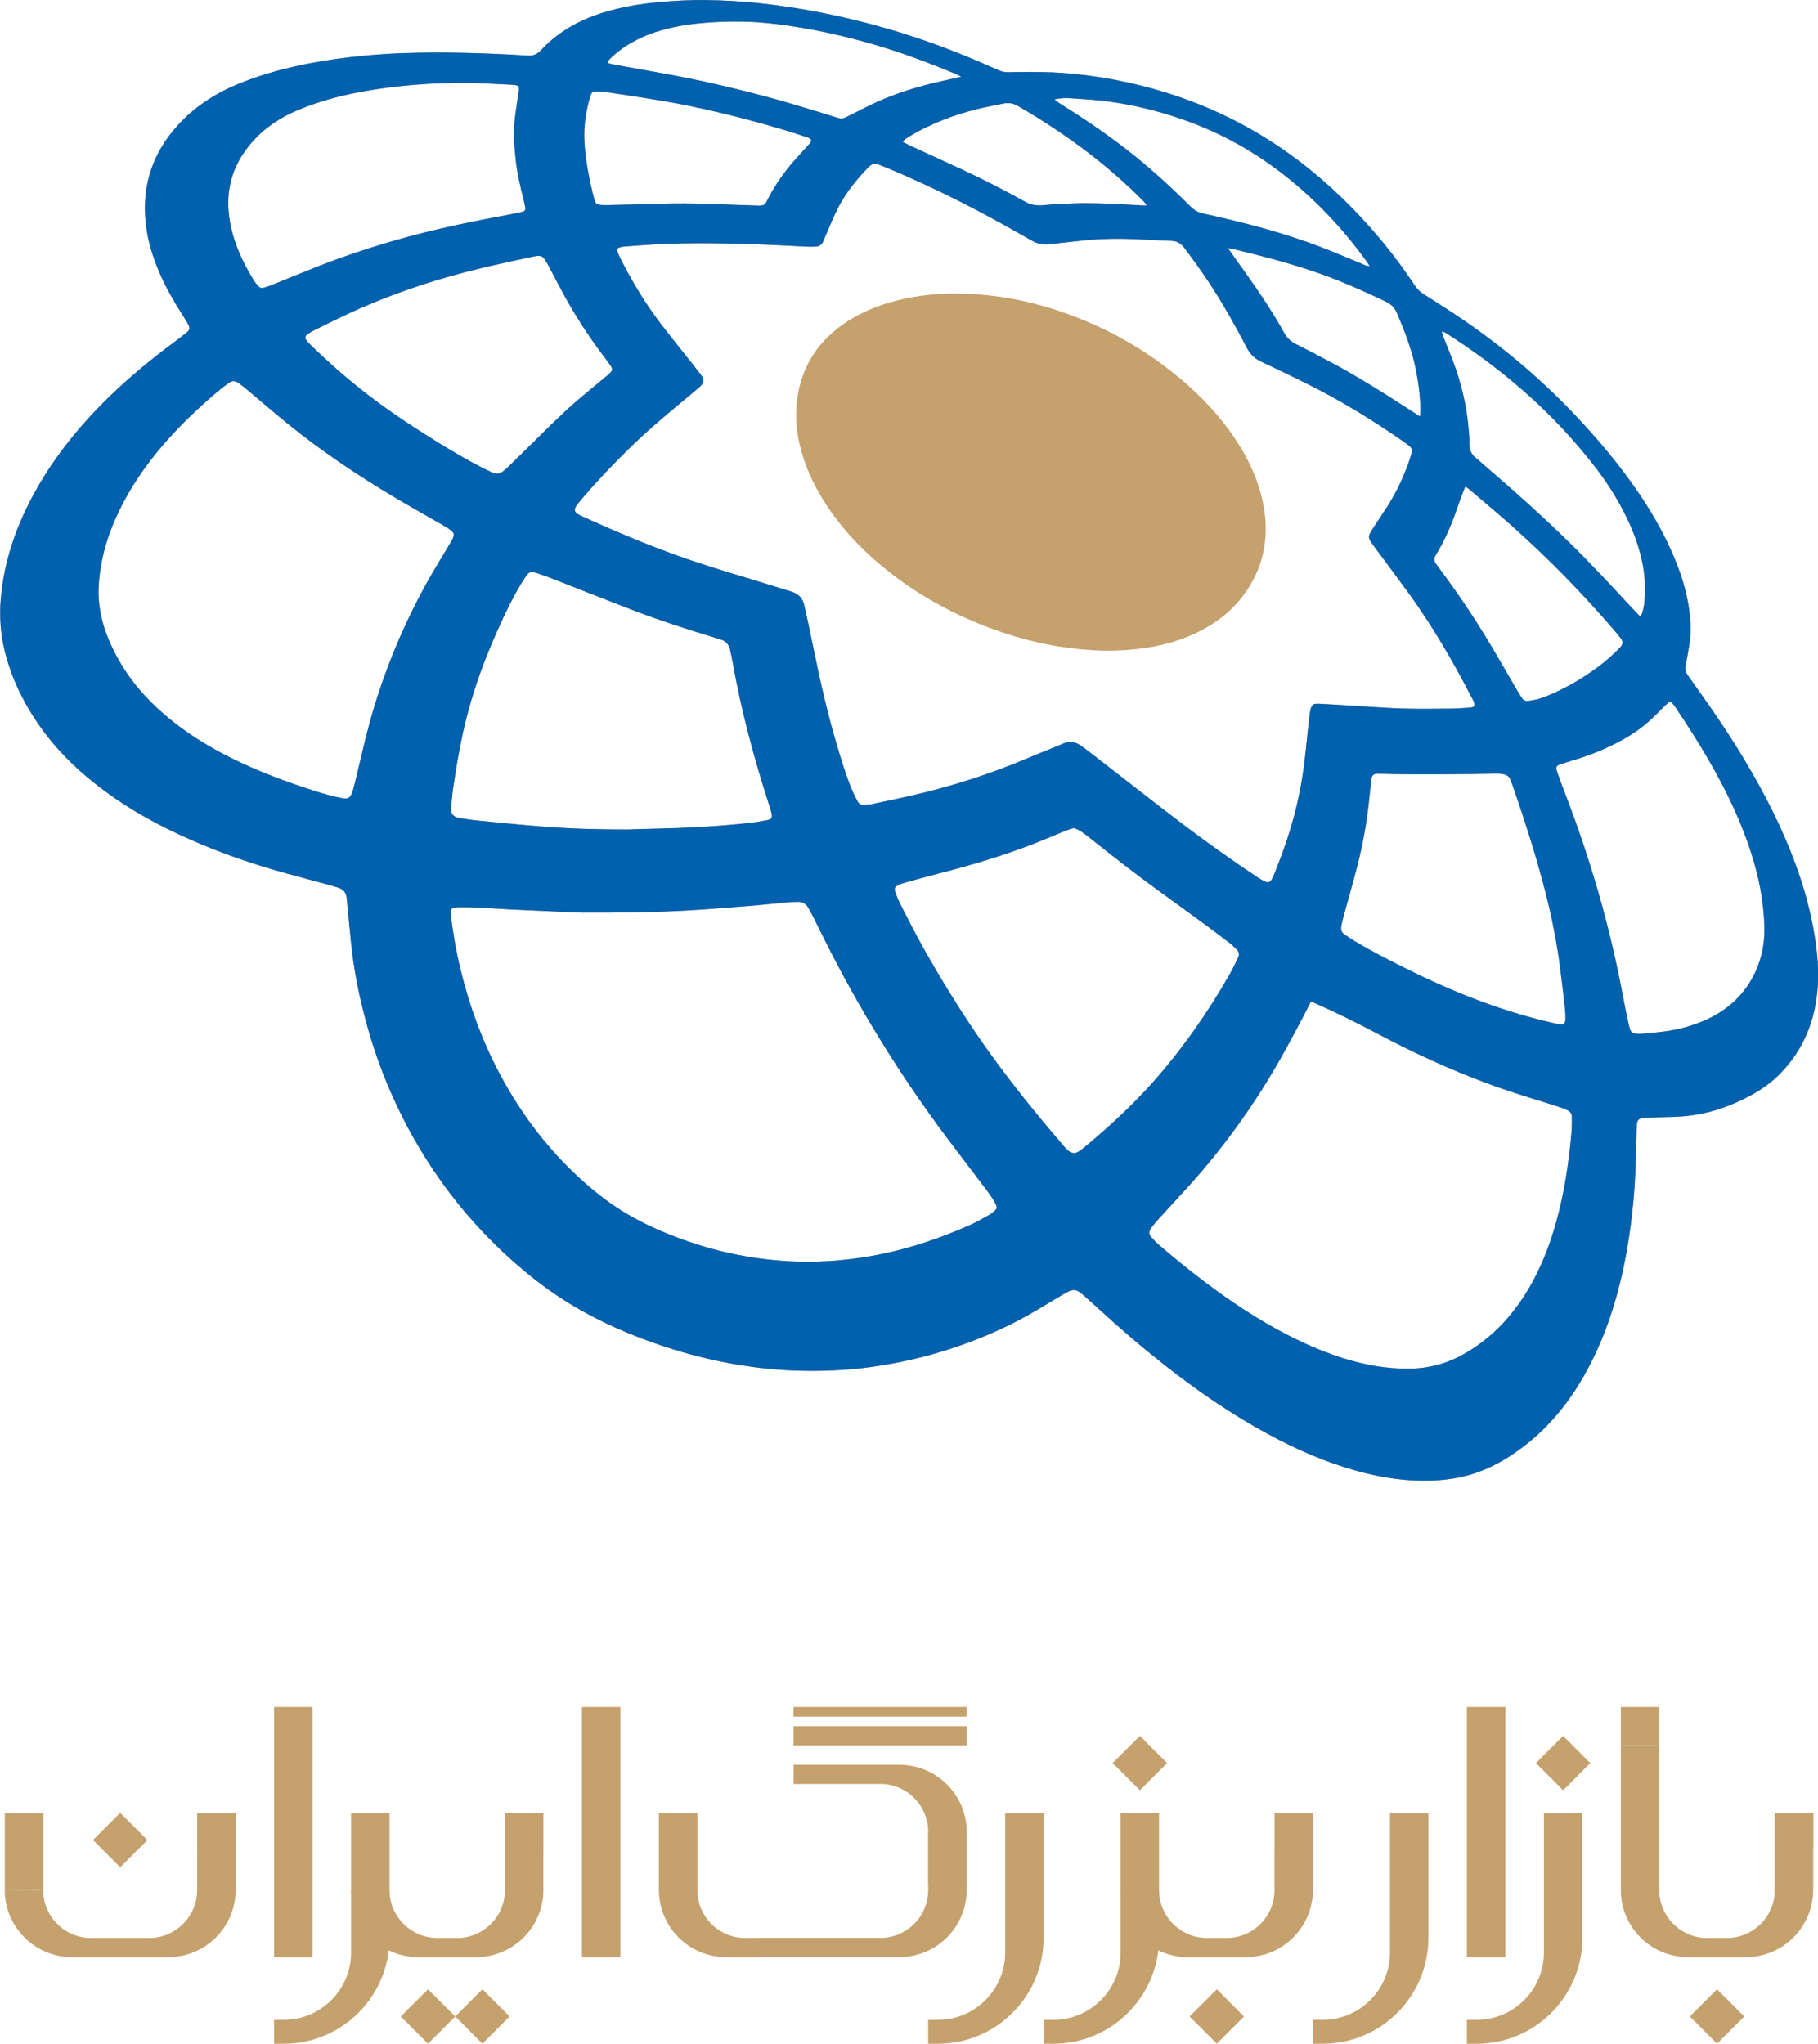
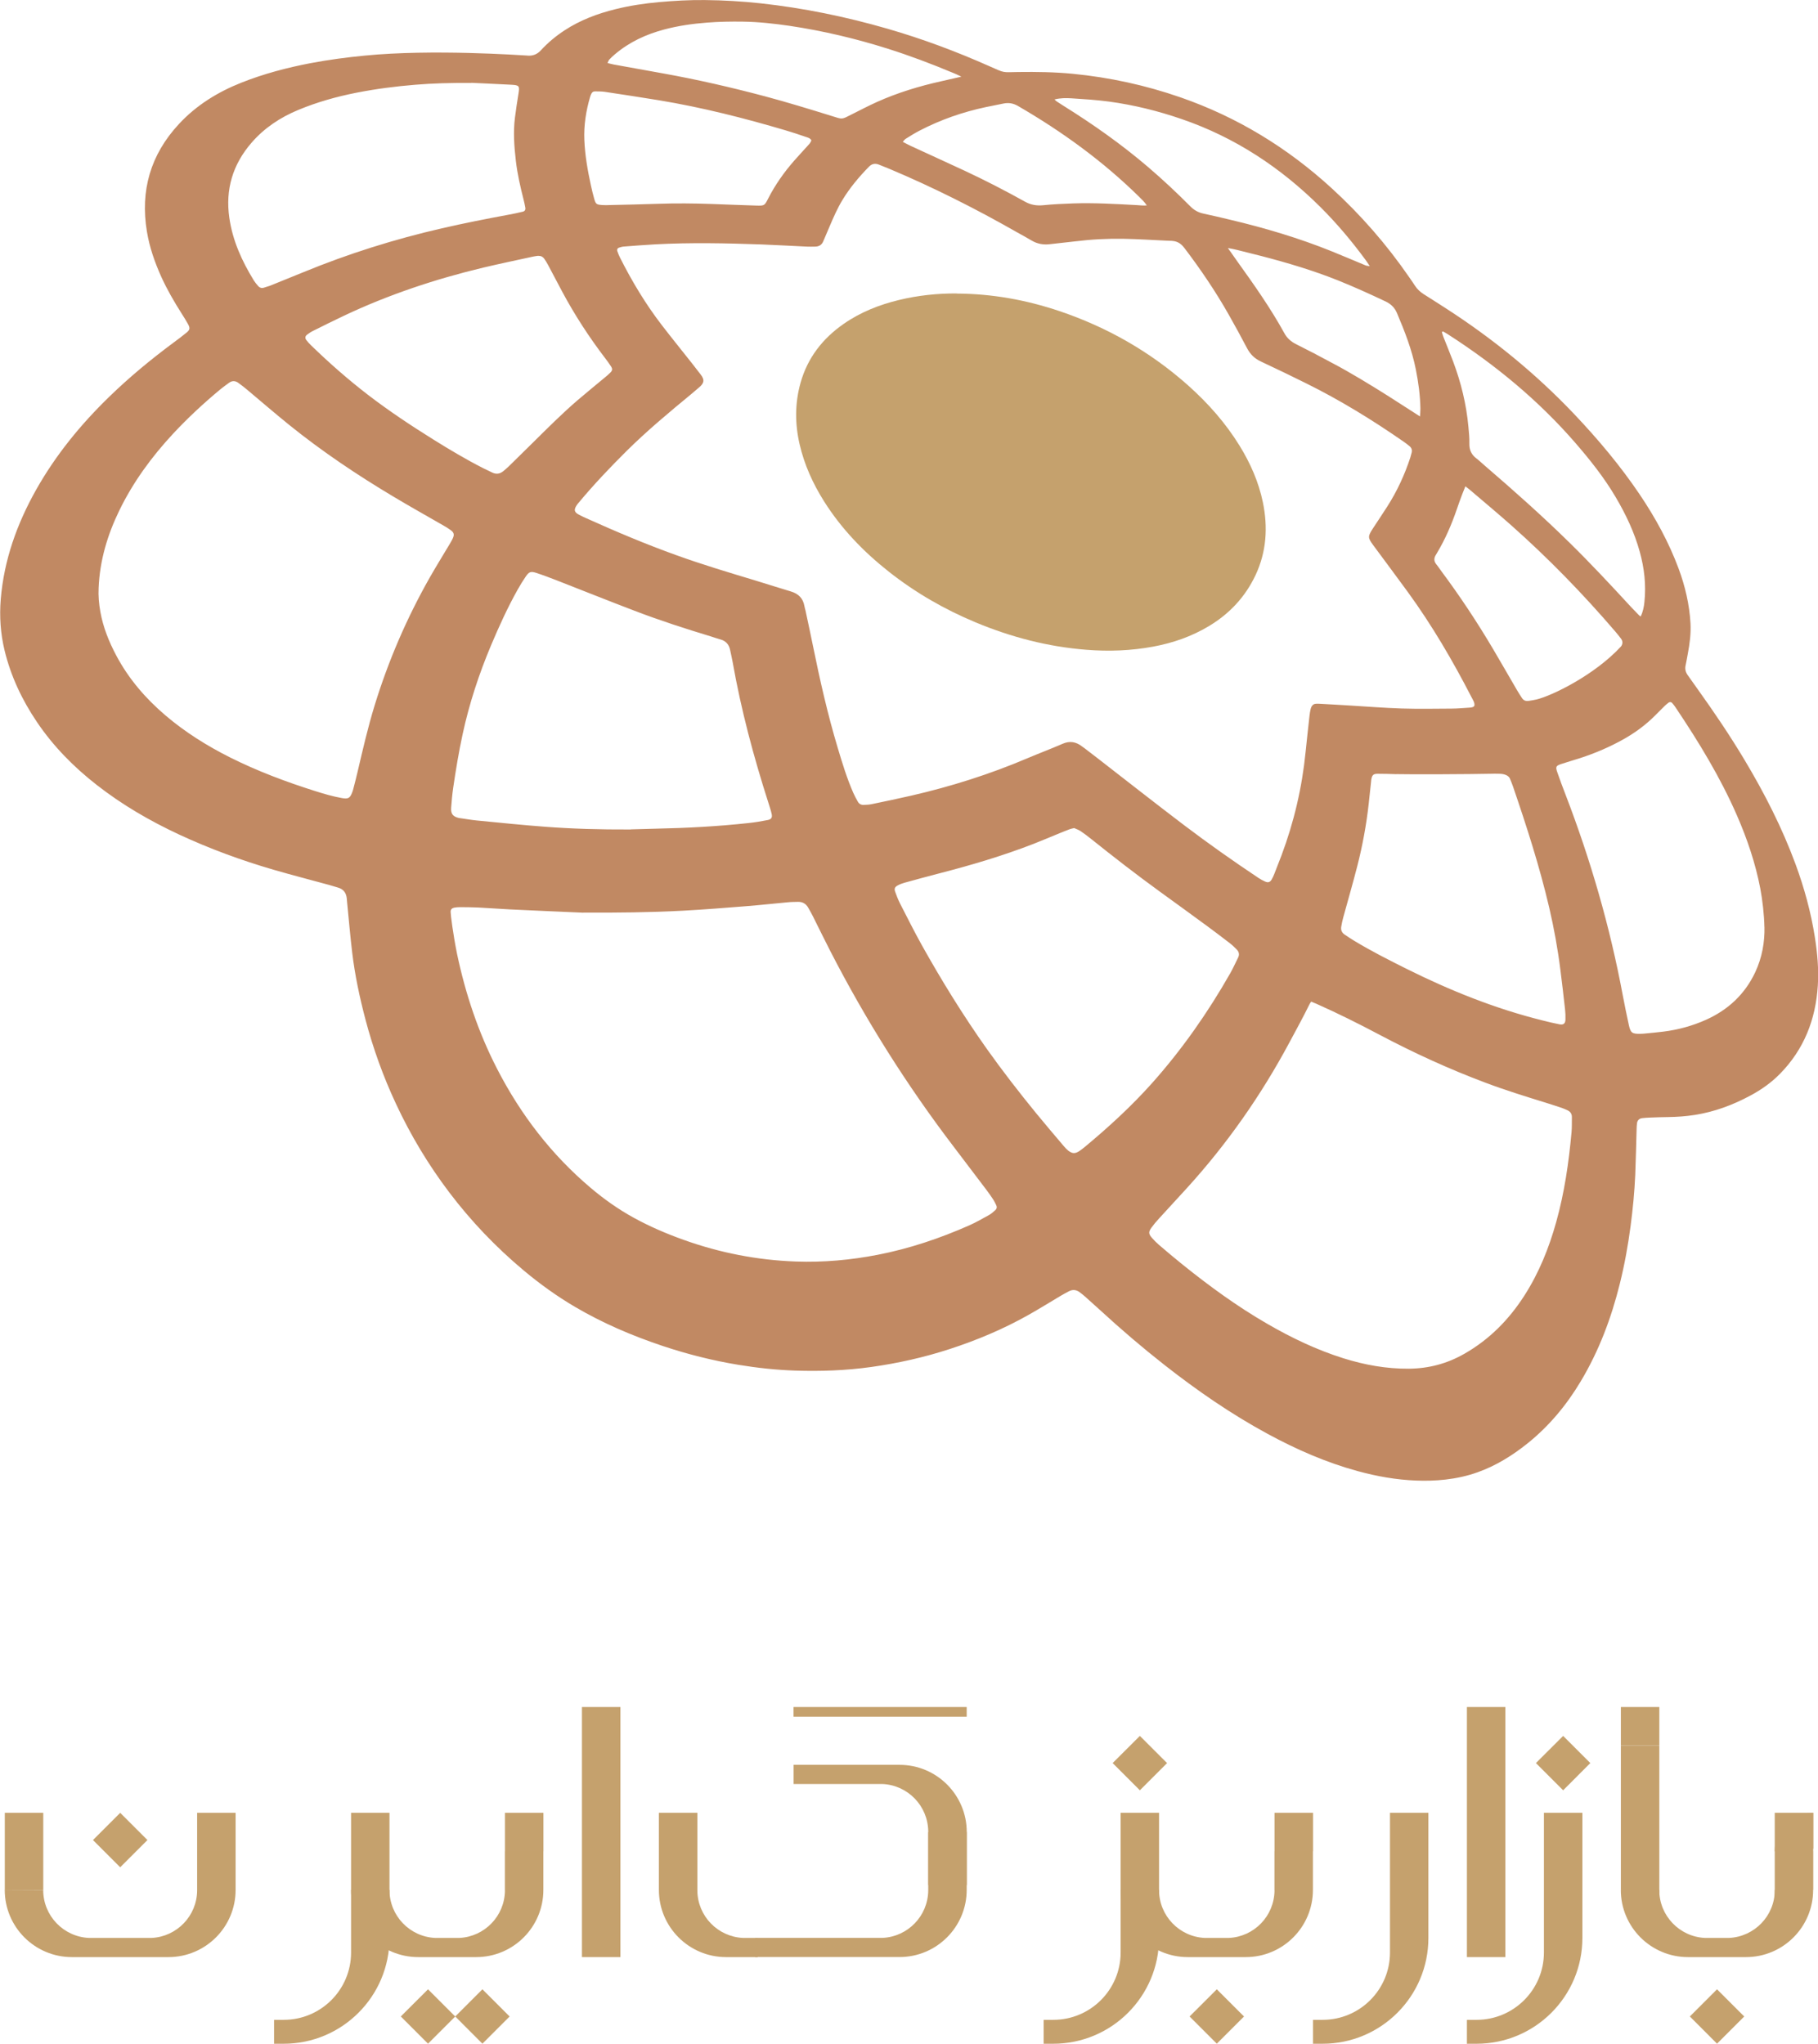
<svg xmlns="http://www.w3.org/2000/svg" id="Layer_2" data-name="Layer 2" viewBox="0 0 318.52 358.09">
  <defs>
    <style>
      .cls-1 {
        fill: #0061af;
      }

      .cls-2 {
        fill: #c5a16d;
      }

      .cls-3 {
        fill: #c18963;
      }
    </style>
  </defs>
  <g id="Layer_1-2" data-name="Layer 1">
    <g>
      <g>
        <path class="cls-3" d="M92.45,9.75c.94,.05,1.66-.23,2.31-.93,1.23-1.34,2.62-2.5,4.15-3.5,2.75-1.8,5.78-2.94,8.96-3.72,2.5-.62,5.04-1,7.6-1.23,2.68-.24,5.35-.39,8.04-.36,3.25,.03,6.49,.22,9.73,.57,7.53,.82,14.92,2.34,22.2,4.44,6.11,1.76,12.05,3.98,17.86,6.56,2.87,1.27,2.19,1.08,5.13,1.04,3.18-.04,6.35,0,9.52,.31,6.46,.63,12.75,2,18.88,4.13,9.93,3.45,18.7,8.81,26.44,15.88,5.13,4.69,9.67,9.89,13.61,15.61,.34,.5,.7,.99,1.02,1.5,.4,.61,.91,1.1,1.53,1.49,1.25,.78,2.49,1.59,3.73,2.38,8.27,5.32,15.85,11.48,22.63,18.62,4.19,4.42,8.11,9.08,11.52,14.14,2.73,4.06,5.07,8.33,6.78,12.92,1.15,3.1,1.9,6.29,2.09,9.6,.1,1.83-.14,3.62-.48,5.41-.12,.67-.24,1.34-.38,2-.14,.64,.02,1.2,.39,1.71,.55,.77,1.09,1.55,1.64,2.31,2.93,4.09,5.75,8.25,8.33,12.57,3.48,5.82,6.55,11.83,8.9,18.2,1.53,4.16,2.7,8.42,3.39,12.8,.44,2.81,.7,5.63,.52,8.47-.37,5.95-2.41,11.19-6.64,15.49-1.52,1.55-3.28,2.79-5.19,3.81-3.05,1.64-6.26,2.84-9.69,3.38-1.57,.25-3.15,.36-4.74,.38-1.06,.01-2.12,.05-3.17,.09-.45,.02-.91,.04-1.36,.1-.51,.07-.82,.38-.89,.89-.05,.34-.06,.68-.07,1.02-.08,2.68-.13,5.37-.24,8.05-.13,2.98-.42,5.95-.81,8.92-.45,3.41-1.06,6.79-1.89,10.13-1.49,6.01-3.65,11.76-6.84,17.09-2.48,4.16-5.54,7.84-9.32,10.88-2.67,2.14-5.55,3.93-8.79,5.08-1.82,.65-3.7,1.05-5.62,1.27-1.7,.19-3.39,.24-5.1,.17-3.49-.13-6.91-.74-10.27-1.66-5.53-1.51-10.75-3.8-15.78-6.53-6.4-3.47-12.36-7.59-18.08-12.08-3.87-3.04-7.6-6.23-11.22-9.56-.84-.77-1.68-1.52-2.53-2.28-.37-.33-.74-.64-1.14-.93-.57-.4-1.19-.46-1.82-.13-.5,.26-1,.53-1.49,.82-1.85,1.1-3.68,2.24-5.56,3.3-4.39,2.48-9.01,4.43-13.8,5.99-4.5,1.47-9.1,2.5-13.79,3.16-4.43,.62-8.89,.78-13.35,.63-3.33-.11-6.63-.47-9.92-1.01-4.52-.74-8.95-1.86-13.29-3.31-5.35-1.79-10.52-4-15.39-6.87-3.16-1.86-6.14-4.01-8.96-6.37-4.86-4.07-9.21-8.62-13.04-13.68-3.66-4.84-6.77-10.02-9.33-15.52-2.23-4.77-4.01-9.71-5.35-14.8-1.01-3.84-1.84-7.72-2.31-11.67-.35-2.89-.59-5.79-.88-8.68-.03-.26-.05-.53-.07-.79-.09-1.02-.6-1.68-1.6-1.95-.51-.14-1.01-.31-1.52-.45-3.24-.89-6.5-1.72-9.72-2.66-5.67-1.65-11.19-3.68-16.55-6.17-5.12-2.39-9.98-5.21-14.44-8.7-4.02-3.14-7.57-6.74-10.43-10.97-2.63-3.88-4.61-8.07-5.71-12.64-.7-2.92-.9-5.89-.66-8.89,.57-6.91,2.85-13.26,6.23-19.26,3.43-6.07,7.8-11.41,12.79-16.25,3.53-3.43,7.32-6.56,11.27-9.49,.76-.56,1.52-1.13,2.25-1.73,.6-.49,.66-.78,.29-1.47-.34-.63-.73-1.24-1.11-1.84-1.34-2.11-2.59-4.26-3.62-6.54-1.13-2.53-2.04-5.13-2.49-7.87-1.19-7.18,.63-13.47,5.6-18.83,3.07-3.31,6.8-5.61,10.96-7.26,3.91-1.55,7.96-2.62,12.09-3.41,3.16-.6,6.34-1.02,9.54-1.33,11.77-1.16,27.2-.07,28.55,0Zm165.86,113.91c.12-.47-.24-1.01-.48-1.47-3.29-6.39-6.91-12.59-11.14-18.41-2.02-2.78-4.09-5.53-6.13-8.3-.92-1.26-.92-1.5-.06-2.83,.84-1.3,1.72-2.58,2.55-3.89,1.72-2.69,3.05-5.56,4.04-8.59,.09-.29,.17-.58,.24-.87,.11-.45-.02-.83-.37-1.12-.32-.27-.65-.52-.99-.76-5.5-3.82-11.19-7.32-17.2-10.29-2.61-1.29-5.22-2.56-7.86-3.79-1.08-.5-1.85-1.25-2.4-2.29-1.06-2.01-2.14-4-3.26-5.97-2.28-4.02-4.86-7.83-7.65-11.51-.58-.77-1.15-1.29-2.29-1.37-.3,0-.57-.02-.87-.03-2.53-.12-5.06-.28-7.59-.33-2.84-.05-5.67,.1-8.48,.45-1.46,.18-2.93,.31-4.39,.49-1.17,.15-2.24-.04-3.26-.65-.84-.51-1.71-.96-2.57-1.45-7.22-4.12-14.64-7.86-22.31-11.09-.63-.26-1.26-.52-1.89-.76-.67-.25-1.23-.12-1.74,.41-1.72,1.77-3.3,3.64-4.58,5.75-.91,1.49-1.6,3.08-2.28,4.68-.37,.87-.75,1.73-1.11,2.6-.26,.64-.74,.93-1.41,.94-.49,0-.98,.03-1.47,0-2.64-.12-5.28-.28-7.93-.38-6.2-.22-12.39-.35-18.59-.02-1.85,.1-3.69,.25-5.54,.39-.3,.02-.59,.11-.87,.2-.24,.08-.36,.31-.29,.55,.13,.39,.28,.78,.47,1.15,2.11,4.2,4.52,8.21,7.39,11.93,1.71,2.22,3.47,4.39,5.2,6.58,.52,.65,1.01,1.32,1.53,1.97,.86,1.07,.52,1.65-.27,2.32-.43,.37-.86,.74-1.29,1.1-3.94,3.25-7.86,6.51-11.48,10.11-2.84,2.83-5.6,5.73-8.17,8.81-.17,.2-.35,.4-.49,.62-.52,.8-.42,1.2,.4,1.64,.43,.23,.88,.44,1.33,.64,5.17,2.33,10.38,4.53,15.72,6.45,4.62,1.67,9.32,3.07,14.02,4.49,2.02,.61,4.03,1.27,6.06,1.87,1.32,.39,2.15,1.2,2.38,2.58,.04,.26,.13,.51,.19,.77,.44,2.07,.89,4.14,1.31,6.21,1.22,6,2.57,11.97,4.33,17.83,.8,2.68,1.61,5.35,2.74,7.92,.23,.52,.5,1.02,.78,1.51,.22,.4,.57,.6,1.03,.58,.45-.02,.91-.03,1.35-.12,2.33-.48,4.66-.97,6.98-1.5,6.97-1.6,13.77-3.75,20.35-6.55,2.05-.87,4.14-1.65,6.18-2.54,1.26-.55,2.35-.34,3.39,.46,.18,.14,.37,.27,.55,.4,.75,.57,1.5,1.15,2.25,1.73,5.02,3.89,10.01,7.82,15.07,11.66,4.25,3.22,8.6,6.29,13.04,9.25,.37,.25,.78,.47,1.19,.65,.51,.23,.86,.11,1.14-.38,.19-.33,.34-.67,.48-1.03,.42-1.05,.83-2.11,1.23-3.17,2.2-5.87,3.61-11.92,4.23-18.16,.21-2.11,.45-4.21,.68-6.31,.05-.41,.11-.83,.21-1.23,.1-.39,.36-.8,.78-.86,.37-.06,.73-.01,1.1,0,1.62,.08,3.24,.19,4.87,.28,3.06,.18,6.11,.43,9.17,.53,2.91,.09,5.82,.04,8.73,.02,1.06,0,2.11-.11,3.17-.17,.35-.02,.77-.07,.9-.41Zm-156.1,36.26c-4.3-.19-8.61-.37-12.91-.58-1.85-.09-3.7-.24-5.55-.33-1.06-.05-2.12-.05-3.17-.06-.34,0-.68,.03-1.01,.09-.37,.07-.62,.31-.62,.7,0,.56,.43,3.93,1.12,7.37,1.48,7.02,3.73,13.77,7.02,20.16,4.13,8.03,9.52,15.05,16.43,20.89,2.34,1.98,4.84,3.74,7.53,5.22,2.79,1.53,5.7,2.78,8.69,3.85,6.38,2.29,12.95,3.57,19.72,3.81,4.81,.17,9.59-.26,14.32-1.18,5.55-1.08,10.87-2.87,16.03-5.15,1.2-.53,2.35-1.2,3.51-1.84,.39-.22,.73-.54,1.07-.84,.25-.22,.31-.52,.17-.83-.18-.37-.36-.75-.59-1.09-.37-.57-.77-1.12-1.18-1.67-1.87-2.47-3.74-4.94-5.62-7.41-8.25-10.81-15.47-22.27-21.69-34.37-1.04-2.02-2.03-4.06-3.04-6.08-.25-.51-.54-1-.81-1.49-.4-.73-1.01-1.1-1.85-1.07-.57,.02-1.14,.01-1.7,.07-2.45,.22-4.89,.5-7.33,.69-3.69,.29-7.38,.59-11.08,.79-5.81,.31-11.63,.36-17.46,.34Zm127.52,15.57c-.14,.21-.25,.36-.33,.53-1.1,2.24-2.3,4.42-3.48,6.62-4.97,9.28-10.95,17.83-18.04,25.61-1.6,1.76-3.23,3.51-4.83,5.27-.46,.5-.9,1.02-1.3,1.57-.55,.76-.53,1.12,.08,1.81,.37,.42,.77,.83,1.2,1.2,1.38,1.18,2.76,2.35,4.18,3.49,4.69,3.77,9.54,7.31,14.76,10.33,4.26,2.47,8.68,4.59,13.39,6.07,3.74,1.17,7.54,1.86,11.48,1.83,3.48-.03,6.71-.89,9.73-2.62,4.36-2.49,7.78-5.95,10.48-10.15,2.58-4.01,4.34-8.38,5.61-12.95,1.44-5.15,2.2-10.42,2.68-15.73,.08-.86,.04-1.74,.06-2.61,.01-.6-.27-1-.81-1.24-.31-.14-.62-.28-.94-.39-.93-.31-1.86-.62-2.8-.91-3.57-1.1-7.14-2.21-10.64-3.53-6.34-2.38-12.49-5.2-18.47-8.36-3.64-1.93-7.32-3.77-11.08-5.44-.3-.13-.61-.25-.94-.39ZM17.28,103.01c-.07,1.4,.05,2.79,.3,4.17,.48,2.71,1.49,5.22,2.77,7.64,2.17,4.1,5.14,7.55,8.65,10.54,3.44,2.93,7.25,5.31,11.28,7.34,4.81,2.41,9.82,4.29,14.94,5.91,1.55,.49,3.11,.95,4.71,1.23,1.1,.19,1.4,0,1.79-1.04,.08-.21,.15-.43,.2-.65,.23-.91,.48-1.83,.69-2.75,.93-3.97,1.84-7.95,3.04-11.85,2.4-7.79,5.61-15.24,9.63-22.33,1.1-1.94,2.28-3.83,3.42-5.75,.23-.39,.47-.78,.65-1.19,.27-.61,.18-.97-.37-1.38-.42-.31-.88-.59-1.34-.85-2.88-1.66-5.78-3.28-8.64-4.99-6.37-3.8-12.52-7.92-18.3-12.58-2.53-2.04-4.98-4.17-7.48-6.26-.46-.39-.95-.75-1.43-1.11-.55-.41-1.11-.45-1.67-.03-.52,.38-1.05,.75-1.54,1.16-2.91,2.42-5.68,4.99-8.26,7.76-3.75,4.04-6.98,8.44-9.4,13.41-2.09,4.29-3.44,8.79-3.64,13.59Zm170.94,42.08c-.3,.07-.53,.11-.74,.18-.57,.21-1.13,.44-1.68,.66-1.57,.64-3.13,1.31-4.72,1.93-5.43,2.11-11,3.75-16.63,5.2-2.01,.52-4.01,1.07-6.01,1.62-.4,.11-.79,.26-1.15,.46-.52,.27-.65,.58-.45,1.12,.24,.67,.5,1.35,.82,1.99,1.26,2.45,2.49,4.92,3.83,7.33,3.5,6.27,7.28,12.38,11.43,18.24,2.74,3.85,5.63,7.58,8.62,11.24,1.6,1.96,3.25,3.88,4.89,5.82,.22,.26,.45,.51,.72,.72,.71,.56,1.2,.58,1.95,.09,.35-.23,.67-.49,.99-.75,4.16-3.46,8.14-7.11,11.75-11.15,5.27-5.92,9.79-12.38,13.71-19.27,.5-.88,.91-1.82,1.37-2.73,.28-.55,.15-1.03-.26-1.44-.37-.37-.75-.75-1.17-1.07-1.29-.99-2.58-1.98-3.89-2.94-2.8-2.06-5.62-4.1-8.43-6.14-4.1-2.97-8.1-6.08-12.05-9.24-.59-.47-1.19-.93-1.82-1.35-.34-.22-.74-.35-1.06-.5Zm-77.72,.23c.9-.03,2.64-.08,4.38-.12,5.44-.11,10.88-.4,16.29-.99,1.12-.12,2.25-.31,3.36-.53,.63-.13,.81-.46,.66-1.09-.14-.62-.35-1.24-.54-1.85-2.6-8.1-4.8-16.31-6.28-24.69-.12-.71-.3-1.4-.44-2.11-.19-.98-.72-1.63-1.71-1.9-.55-.15-1.08-.34-1.62-.51-4.52-1.37-9.01-2.82-13.42-4.51-4.52-1.72-9-3.52-13.51-5.28-1.23-.48-2.47-.95-3.72-1.36-.96-.31-1.27-.19-1.83,.63-.51,.75-.99,1.52-1.43,2.31-1.76,3.14-3.24,6.4-4.64,9.71-2.13,5.06-3.84,10.26-5,15.63-.67,3.1-1.19,6.23-1.65,9.38-.17,1.16-.27,2.33-.36,3.5-.07,1.06,.31,1.53,1.33,1.78,.11,.03,.22,.03,.34,.05,.94,.13,1.87,.3,2.81,.39,4.02,.39,8.05,.81,12.08,1.11,4.68,.35,9.36,.49,14.89,.47Zm198.63,17.1c-.04-2.14-.35-4.79-.72-6.73-.85-4.44-2.29-8.68-4.09-12.81-2.91-6.68-6.69-12.86-10.73-18.89-.19-.28-.39-.56-.62-.81-.17-.18-.41-.22-.62-.07-.24,.18-.47,.37-.69,.58-.59,.58-1.17,1.18-1.76,1.76-1.59,1.58-3.38,2.9-5.33,4.01-2.47,1.4-5.07,2.51-7.77,3.39-1.08,.35-2.17,.65-3.24,1.01-.97,.32-1.06,.5-.7,1.5,.46,1.32,.94,2.63,1.45,3.93,4.37,11.38,7.75,23.04,9.99,35.03,.33,1.78,.71,3.56,1.09,5.33,.29,1.32,.58,1.52,1.96,1.49,.26,0,.53-.01,.79-.04,1.09-.11,2.18-.2,3.27-.34,2.6-.32,5.11-1.01,7.5-2.08,3.86-1.74,6.79-4.46,8.61-8.32,1.21-2.58,1.68-5.31,1.62-7.95ZM82.59,14.53c-3.8-.02-6.82,.07-9.84,.32-3.47,.28-6.91,.73-10.32,1.4-3.49,.69-6.9,1.65-10.19,3.02-3.15,1.31-5.93,3.15-8.18,5.75-3.29,3.8-4.6,8.19-3.88,13.15,.57,3.99,2.21,7.59,4.31,11,.2,.32,.45,.61,.69,.89,.29,.35,.65,.5,1.11,.33,.39-.14,.8-.23,1.18-.39,1.89-.76,3.78-1.52,5.67-2.3,7.87-3.24,15.96-5.78,24.26-7.69,3.9-.9,7.83-1.67,11.76-2.4,.82-.15,1.63-.32,2.44-.52,.35-.08,.5-.34,.44-.69-.08-.48-.19-.96-.31-1.44-.57-2.23-1.08-4.48-1.35-6.77-.29-2.52-.48-5.04-.16-7.57,.18-1.39,.38-2.77,.61-4.15,.23-1.41,.16-1.54-1.21-1.62-2.6-.14-5.21-.25-7.04-.34Zm162.08,121.12c-1.1-.03-2.19-.08-3.29-.07-.77,0-.99,.23-1.12,.99-.03,.15-.03,.3-.05,.45-.14,1.28-.27,2.55-.41,3.83-.41,3.68-1.08,7.32-2,10.91-.77,3-1.63,5.97-2.45,8.96-.15,.55-.27,1.1-.36,1.66-.1,.57,.1,1.04,.59,1.37,.57,.38,1.13,.76,1.71,1.11,2.98,1.8,6.08,3.37,9.19,4.92,7.63,3.8,15.5,6.96,23.78,9.02,.99,.25,1.98,.49,2.98,.68,.69,.13,1.01-.14,1.03-.83,.02-.6,0-1.21-.07-1.81-.25-2.29-.52-4.58-.81-6.87-.46-3.68-1.12-7.32-1.96-10.93-1.69-7.22-3.96-14.26-6.36-21.27-.16-.46-.35-.92-.54-1.37-.32-.72-1.43-.81-1.73-.82-.6-.02-1.21-.02-1.81,0-2.95,.07-13.83,.13-16.32,.06ZM94.29,44.82c-.3,.05-.6,.07-.89,.14-2.91,.64-5.83,1.24-8.73,1.93-8.39,2.01-16.55,4.72-24.36,8.41-1.84,.87-3.67,1.78-5.49,2.69-.37,.18-.72,.42-1.04,.67-.32,.25-.36,.58-.13,.9,.25,.33,.53,.64,.83,.93,3.17,3.08,6.49,6,10,8.7,3.66,2.81,7.5,5.36,11.41,7.8,2.85,1.78,5.74,3.5,8.74,5.03,.5,.26,1.03,.48,1.53,.74,.77,.4,1.45,.29,2.09-.26,.28-.25,.58-.49,.85-.75,1.43-1.4,2.86-2.81,4.28-4.21,2.55-2.52,5.09-5.07,7.81-7.41,1.55-1.33,3.13-2.61,4.7-3.92,.35-.29,.7-.57,1.02-.9,.4-.4,.43-.65,.14-1.11-.3-.48-.64-.93-.98-1.38-2.85-3.73-5.4-7.65-7.61-11.79-.82-1.53-1.62-3.07-2.44-4.61-.2-.37-.41-.72-.65-1.06-.25-.37-.61-.55-1.07-.53Zm162.45,40.39c-.18,.43-.46,1.15-.57,1.43-.32,.85-.63,1.7-.92,2.56-.92,2.68-2.03,5.28-3.5,7.72-.06,.1-.11,.2-.17,.29-.37,.57-.38,1.12,.07,1.67,.34,.41,.62,.86,.94,1.28,3.25,4.37,6.25,8.9,9.02,13.59,1.4,2.37,2.77,4.77,4.16,7.15,.27,.46,.55,.9,.84,1.34,.29,.46,.62,.65,1.25,.56,.66-.11,.9-.13,1.34-.24,2.69-.64,10.2-4.27,14.83-9.32,.32-.47,.29-.93-.04-1.36-.32-.42-.65-.83-.99-1.23-5.64-6.58-11.67-12.78-18.14-18.53-2.23-1.98-4.52-3.9-6.79-5.83-.34-.29-.92-.79-1.32-1.07ZM142.16,24.58c-.26-.41-.65-.48-1-.6-1.14-.39-2.29-.78-3.45-1.12-7.32-2.17-14.71-4.04-22.25-5.29-3.17-.52-6.34-1-9.52-1.48-.56-.08-1.13-.07-1.7-.08-.29,0-.51,.15-.63,.41-.08,.17-.16,.34-.21,.52-.73,2.48-1.13,5.01-1.02,7.6,.11,2.69,.58,5.33,1.15,7.95,.17,.77,.35,1.55,.57,2.31,.28,.98,.39,1.05,1.42,1.13,.45,.03,.91,.02,1.36,0,2.8-.07,5.59-.12,8.39-.22,3.14-.11,6.27-.08,9.41,.03,2.61,.1,5.21,.2,7.82,.28,1.43,.04,1.45,.02,2.09-1.24,1.23-2.4,2.77-4.59,4.55-6.62,.75-.85,1.52-1.68,2.28-2.52,.27-.31,.6-.58,.73-1.06Zm110.65,33.49l-.19,.11c.09,.28,.15,.56,.26,.83,.57,1.44,1.16,2.87,1.71,4.32,1.39,3.7,2.32,7.5,2.68,11.44,.09,.98,.2,1.96,.17,2.94-.03,1.13,.36,1.97,1.25,2.63,.51,.39,.97,.84,1.46,1.26,5.07,4.36,10.08,8.81,14.85,13.5,3.7,3.63,7.23,7.42,10.74,11.23,.41,.44,.83,.88,1.26,1.31,.12,.12,.25,.27,.45,.38,.41-.83,.58-1.73,.66-2.56,.31-2.97-.02-5.89-.81-8.75-.94-3.41-2.44-6.58-4.24-9.62-2.02-3.43-4.5-6.54-7.1-9.54-6.47-7.45-14.01-13.65-22.29-18.98-.28-.18-.58-.34-.87-.51ZM168.45,13.44c-.7-.36-1.15-.54-1.52-.69-3.73-1.56-7.51-2.99-11.37-4.21-5.63-1.78-11.36-3.14-17.2-4.01-2.73-.4-5.47-.7-8.24-.74-2.08-.03-4.16,.01-6.23,.17-2.53,.19-5.03,.55-7.49,1.2-3.18,.84-6.11,2.19-8.64,4.33-.35,.29-.68,.6-.99,.93-.14,.15-.2,.36-.33,.62,.42,.1,.74,.2,1.07,.26,2.86,.52,5.72,1.04,8.59,1.55,6.03,1.08,11.99,2.45,17.9,4.02,3.94,1.05,7.84,2.25,11.74,3.46,1.92,.59,1.63,.66,3.53-.31,1.45-.73,2.89-1.48,4.37-2.15,3.63-1.63,7.42-2.78,11.3-3.64,1.03-.23,2.35-.53,3.51-.8Zm16.31,3.99c.13,.12,.25,.26,.39,.35,.41,.27,.82,.54,1.24,.8,5.17,3.23,10.13,6.73,14.76,10.69,2.56,2.19,5.01,4.48,7.38,6.87,.66,.67,1.41,1.1,2.33,1.29,1.59,.33,3.17,.72,4.74,1.09,6.03,1.43,11.96,3.19,17.71,5.51,2,.8,3.97,1.66,5.96,2.48,.18,.07,.38,.07,.72,.13-.3-.45-.5-.77-.72-1.07-2.42-3.29-5.04-6.41-7.94-9.3-6.96-6.92-14.96-12.2-24.28-15.4-4.15-1.43-8.39-2.48-12.75-3.07-2.17-.29-4.36-.43-6.54-.57-.97-.06-1.95-.07-3.02,.2Zm64.03,55.54c.02-.45,.08-1,.07-1.37-.04-2.31-.35-4.6-.8-6.86-.68-3.43-1.94-6.67-3.3-9.87-.41-.97-1.06-1.6-2-2.05-2.73-1.29-5.48-2.54-8.29-3.67-4.39-1.76-8.91-3.1-13.48-4.29-1.39-.36-2.78-.71-4.18-1.05-.42-.1-1.09-.25-1.68-.35,.19,.3,.44,.62,.54,.76,.36,.53,.73,1.06,1.11,1.58,2.93,4.08,5.83,8.19,8.26,12.61,.48,.87,1.16,1.45,2.03,1.89,2.13,1.07,4.24,2.16,6.33,3.3,6.18,3.23,15.08,9.22,15.39,9.37Zm-47.87-36.99c-.44-.64-.89-1.05-1.26-1.42-6.39-6.3-13.59-11.52-21.34-16.01-.8-.46-1.61-.59-2.5-.41-1.04,.21-2.07,.41-3.11,.63-4.05,.86-7.92,2.21-11.6,4.12-.84,.43-1.63,.94-2.44,1.44-.17,.11-.29,.3-.5,.52,.51,.27,.94,.51,1.38,.71,3.15,1.46,6.32,2.89,9.47,4.36,3.6,1.68,7.12,3.5,10.59,5.43,1,.56,2.02,.72,3.15,.61,1.77-.18,3.54-.26,5.32-.32,3.71-.12,7.4,.1,11.1,.3,.48,.03,1.15,.11,1.75,.05Z" />
-         <path class="cls-1" d="M92.45,9.75c.94,.05,1.66-.23,2.31-.93,1.23-1.34,2.62-2.5,4.15-3.5,2.75-1.8,5.78-2.94,8.96-3.72,2.5-.62,5.04-1,7.6-1.23,2.68-.24,5.35-.39,8.04-.36,3.25,.03,6.49,.22,9.73,.57,7.53,.82,14.92,2.34,22.2,4.44,6.11,1.76,12.05,3.98,17.86,6.56,2.87,1.27,2.19,1.08,5.13,1.04,3.18-.04,6.35,0,9.52,.31,6.46,.63,12.75,2,18.88,4.13,9.93,3.45,18.7,8.81,26.44,15.88,5.13,4.69,9.67,9.89,13.61,15.61,.34,.5,.7,.99,1.02,1.5,.4,.61,.91,1.1,1.53,1.49,1.25,.78,2.49,1.59,3.73,2.38,8.27,5.32,15.85,11.48,22.63,18.62,4.19,4.42,8.11,9.08,11.52,14.14,2.73,4.06,5.07,8.33,6.78,12.92,1.15,3.1,1.9,6.29,2.09,9.6,.1,1.83-.14,3.62-.48,5.41-.12,.67-.24,1.34-.38,2-.14,.64,.02,1.2,.39,1.71,.55,.77,1.09,1.55,1.64,2.31,2.93,4.09,5.75,8.25,8.33,12.57,3.48,5.82,6.55,11.83,8.9,18.2,1.53,4.16,2.7,8.42,3.39,12.8,.44,2.81,.7,5.63,.52,8.47-.37,5.95-2.41,11.19-6.64,15.49-1.52,1.55-3.28,2.79-5.19,3.81-3.05,1.64-6.26,2.84-9.69,3.38-1.57,.25-3.15,.36-4.74,.38-1.06,.01-2.12,.05-3.17,.09-.45,.02-.91,.04-1.36,.1-.51,.07-.82,.38-.89,.89-.05,.34-.06,.68-.07,1.02-.08,2.68-.13,5.37-.24,8.05-.13,2.98-.42,5.95-.81,8.92-.45,3.41-1.06,6.79-1.89,10.13-1.49,6.01-3.65,11.76-6.84,17.09-2.48,4.16-5.54,7.84-9.32,10.88-2.67,2.14-5.55,3.93-8.79,5.08-1.82,.65-3.7,1.05-5.62,1.27-1.7,.19-3.39,.24-5.1,.17-3.49-.13-6.91-.74-10.27-1.66-5.53-1.51-10.75-3.8-15.78-6.53-6.4-3.47-12.36-7.59-18.08-12.08-3.87-3.04-7.6-6.23-11.22-9.56-.84-.77-1.68-1.52-2.53-2.28-.37-.33-.74-.64-1.14-.93-.57-.4-1.19-.46-1.82-.13-.5,.26-1,.53-1.49,.82-1.85,1.1-3.68,2.24-5.56,3.3-4.39,2.48-9.01,4.43-13.8,5.99-4.5,1.47-9.1,2.5-13.79,3.16-4.43,.62-8.89,.78-13.35,.63-3.33-.11-6.63-.47-9.92-1.01-4.52-.74-8.95-1.86-13.29-3.31-5.35-1.79-10.52-4-15.39-6.87-3.16-1.86-6.14-4.01-8.96-6.37-4.86-4.07-9.21-8.62-13.04-13.68-3.66-4.84-6.77-10.02-9.33-15.52-2.23-4.77-4.01-9.71-5.35-14.8-1.01-3.84-1.84-7.72-2.31-11.67-.35-2.89-.59-5.79-.88-8.68-.03-.26-.05-.53-.07-.79-.09-1.02-.6-1.68-1.6-1.95-.51-.14-1.01-.31-1.52-.45-3.24-.89-6.5-1.72-9.72-2.66-5.67-1.65-11.19-3.68-16.55-6.17-5.12-2.39-9.98-5.21-14.44-8.7-4.02-3.14-7.57-6.74-10.43-10.97-2.63-3.88-4.61-8.07-5.71-12.64-.7-2.92-.9-5.89-.66-8.89,.57-6.91,2.85-13.26,6.23-19.26,3.43-6.07,7.8-11.41,12.79-16.25,3.53-3.43,7.32-6.56,11.27-9.49,.76-.56,1.52-1.13,2.25-1.73,.6-.49,.66-.78,.29-1.47-.34-.63-.73-1.24-1.11-1.84-1.34-2.11-2.59-4.26-3.62-6.54-1.13-2.53-2.04-5.13-2.49-7.87-1.19-7.18,.63-13.47,5.6-18.83,3.07-3.31,6.8-5.61,10.96-7.26,3.91-1.55,7.96-2.62,12.09-3.41,3.16-.6,6.34-1.02,9.54-1.33,11.77-1.16,27.2-.07,28.55,0Zm165.86,113.91c.12-.47-.24-1.01-.48-1.47-3.29-6.39-6.91-12.59-11.14-18.41-2.02-2.78-4.09-5.53-6.13-8.3-.92-1.26-.92-1.5-.06-2.83,.84-1.3,1.72-2.58,2.55-3.89,1.72-2.69,3.05-5.56,4.04-8.59,.09-.29,.17-.58,.24-.87,.11-.45-.02-.83-.37-1.12-.32-.27-.65-.52-.99-.76-5.5-3.82-11.19-7.32-17.2-10.29-2.61-1.29-5.22-2.56-7.86-3.79-1.08-.5-1.85-1.25-2.4-2.29-1.06-2.01-2.14-4-3.26-5.97-2.28-4.02-4.86-7.83-7.65-11.51-.58-.77-1.15-1.29-2.29-1.37-.3,0-.57-.02-.87-.03-2.53-.12-5.06-.28-7.59-.33-2.84-.05-5.67,.1-8.48,.45-1.46,.18-2.93,.31-4.39,.49-1.17,.15-2.24-.04-3.26-.65-.84-.51-1.71-.96-2.57-1.45-7.22-4.12-14.64-7.86-22.31-11.09-.63-.26-1.26-.52-1.89-.76-.67-.25-1.23-.12-1.74,.41-1.72,1.77-3.3,3.64-4.58,5.75-.91,1.49-1.6,3.08-2.28,4.68-.37,.87-.75,1.73-1.11,2.6-.26,.64-.74,.93-1.41,.94-.49,0-.98,.03-1.47,0-2.64-.12-5.28-.28-7.93-.38-6.2-.22-12.39-.35-18.59-.02-1.85,.1-3.69,.25-5.54,.39-.3,.02-.59,.11-.87,.2-.24,.08-.36,.31-.29,.55,.13,.39,.28,.78,.47,1.15,2.11,4.2,4.52,8.21,7.39,11.93,1.71,2.22,3.47,4.39,5.2,6.58,.52,.65,1.01,1.32,1.53,1.97,.86,1.07,.52,1.65-.27,2.32-.43,.37-.86,.74-1.29,1.1-3.94,3.25-7.86,6.51-11.48,10.11-2.84,2.83-5.6,5.73-8.17,8.81-.17,.2-.35,.4-.49,.62-.52,.8-.42,1.2,.4,1.64,.43,.23,.88,.44,1.33,.64,5.17,2.33,10.38,4.53,15.72,6.45,4.62,1.67,9.32,3.07,14.02,4.49,2.02,.61,4.03,1.27,6.06,1.87,1.32,.39,2.15,1.2,2.38,2.58,.04,.26,.13,.51,.19,.77,.44,2.07,.89,4.14,1.31,6.21,1.22,6,2.57,11.97,4.33,17.83,.8,2.68,1.61,5.35,2.74,7.92,.23,.52,.5,1.02,.78,1.51,.22,.4,.57,.6,1.03,.58,.45-.02,.91-.03,1.35-.12,2.33-.48,4.66-.97,6.98-1.5,6.97-1.6,13.77-3.75,20.35-6.55,2.05-.87,4.14-1.65,6.18-2.54,1.26-.55,2.35-.34,3.39,.46,.18,.14,.37,.27,.55,.4,.75,.57,1.5,1.15,2.25,1.73,5.02,3.89,10.01,7.82,15.07,11.66,4.25,3.22,8.6,6.29,13.04,9.25,.37,.25,.78,.47,1.19,.65,.51,.23,.86,.11,1.14-.38,.19-.33,.34-.67,.48-1.03,.42-1.05,.83-2.11,1.23-3.17,2.2-5.87,3.61-11.92,4.23-18.16,.21-2.11,.45-4.21,.68-6.31,.05-.41,.11-.83,.21-1.23,.1-.39,.36-.8,.78-.86,.37-.06,.73-.01,1.1,0,1.62,.08,3.24,.19,4.87,.28,3.06,.18,6.11,.43,9.17,.53,2.91,.09,5.82,.04,8.73,.02,1.06,0,2.11-.11,3.17-.17,.35-.02,.77-.07,.9-.41Zm-156.1,36.26c-4.3-.19-8.61-.37-12.91-.58-1.85-.09-3.7-.24-5.55-.33-1.06-.05-2.12-.05-3.17-.06-.34,0-.68,.03-1.01,.09-.37,.07-.62,.31-.62,.7,0,.56,.43,3.93,1.12,7.37,1.48,7.02,3.73,13.77,7.02,20.16,4.13,8.03,9.52,15.05,16.43,20.89,2.34,1.98,4.84,3.74,7.53,5.22,2.79,1.53,5.7,2.78,8.69,3.85,6.38,2.29,12.95,3.57,19.72,3.81,4.81,.17,9.59-.26,14.32-1.18,5.55-1.08,10.87-2.87,16.03-5.15,1.2-.53,2.35-1.2,3.51-1.84,.39-.22,.73-.54,1.07-.84,.25-.22,.31-.52,.17-.83-.18-.37-.36-.75-.59-1.09-.37-.57-.77-1.12-1.18-1.67-1.87-2.47-3.74-4.94-5.62-7.41-8.25-10.81-15.47-22.27-21.69-34.37-1.04-2.02-2.03-4.06-3.04-6.08-.25-.51-.54-1-.81-1.49-.4-.73-1.01-1.1-1.85-1.07-.57,.02-1.14,.01-1.7,.07-2.45,.22-4.89,.5-7.33,.69-3.69,.29-7.38,.59-11.08,.79-5.81,.31-11.63,.36-17.46,.34Zm127.52,15.57c-.14,.21-.25,.36-.33,.53-1.1,2.24-2.3,4.42-3.48,6.62-4.97,9.28-10.95,17.83-18.04,25.61-1.6,1.76-3.23,3.51-4.83,5.27-.46,.5-.9,1.02-1.3,1.57-.55,.76-.53,1.12,.08,1.81,.37,.42,.77,.83,1.2,1.2,1.38,1.18,2.76,2.35,4.18,3.49,4.69,3.77,9.54,7.31,14.76,10.33,4.26,2.47,8.68,4.59,13.39,6.07,3.74,1.17,7.54,1.86,11.48,1.83,3.48-.03,6.71-.89,9.73-2.62,4.36-2.49,7.78-5.95,10.48-10.15,2.58-4.01,4.34-8.38,5.61-12.95,1.44-5.15,2.2-10.42,2.68-15.73,.08-.86,.04-1.74,.06-2.61,.01-.6-.27-1-.81-1.24-.31-.14-.62-.28-.94-.39-.93-.31-1.86-.62-2.8-.91-3.57-1.1-7.14-2.21-10.64-3.53-6.34-2.38-12.49-5.2-18.47-8.36-3.64-1.93-7.32-3.77-11.08-5.44-.3-.13-.61-.25-.94-.39ZM17.28,103.01c-.07,1.4,.05,2.79,.3,4.17,.48,2.71,1.49,5.22,2.77,7.64,2.17,4.1,5.14,7.55,8.65,10.54,3.44,2.93,7.25,5.31,11.28,7.34,4.81,2.41,9.82,4.29,14.94,5.91,1.55,.49,3.11,.95,4.71,1.23,1.1,.19,1.4,0,1.79-1.04,.08-.21,.15-.43,.2-.65,.23-.91,.48-1.83,.69-2.75,.93-3.97,1.84-7.95,3.04-11.85,2.4-7.79,5.61-15.24,9.63-22.33,1.1-1.94,2.28-3.83,3.42-5.75,.23-.39,.47-.78,.65-1.19,.27-.61,.18-.97-.37-1.38-.42-.31-.88-.59-1.34-.85-2.88-1.66-5.78-3.28-8.64-4.99-6.37-3.8-12.52-7.92-18.3-12.58-2.53-2.04-4.98-4.17-7.48-6.26-.46-.39-.95-.75-1.43-1.11-.55-.41-1.11-.45-1.67-.03-.52,.38-1.05,.75-1.54,1.16-2.91,2.42-5.68,4.99-8.26,7.76-3.75,4.04-6.98,8.44-9.4,13.41-2.09,4.29-3.44,8.79-3.64,13.59Zm170.94,42.08c-.3,.07-.53,.11-.74,.18-.57,.21-1.13,.44-1.68,.66-1.57,.64-3.13,1.31-4.72,1.93-5.43,2.11-11,3.75-16.63,5.2-2.01,.52-4.01,1.07-6.01,1.62-.4,.11-.79,.26-1.15,.46-.52,.27-.65,.58-.45,1.12,.24,.67,.5,1.35,.82,1.99,1.26,2.45,2.49,4.92,3.83,7.33,3.5,6.27,7.28,12.38,11.43,18.24,2.74,3.85,5.63,7.58,8.62,11.24,1.6,1.96,3.25,3.88,4.89,5.82,.22,.26,.45,.51,.72,.72,.71,.56,1.2,.58,1.95,.09,.35-.23,.67-.49,.99-.75,4.16-3.46,8.14-7.11,11.75-11.15,5.27-5.92,9.79-12.38,13.71-19.27,.5-.88,.91-1.82,1.37-2.73,.28-.55,.15-1.03-.26-1.44-.37-.37-.75-.75-1.17-1.07-1.29-.99-2.58-1.98-3.89-2.94-2.8-2.06-5.62-4.1-8.43-6.14-4.1-2.97-8.1-6.08-12.05-9.24-.59-.47-1.19-.93-1.82-1.35-.34-.22-.74-.35-1.06-.5Zm-77.72,.23c.9-.03,2.64-.08,4.38-.12,5.44-.11,10.88-.4,16.29-.99,1.12-.12,2.25-.31,3.36-.53,.63-.13,.81-.46,.66-1.09-.14-.62-.35-1.24-.54-1.85-2.6-8.1-4.8-16.31-6.28-24.69-.12-.71-.3-1.4-.44-2.11-.19-.98-.72-1.63-1.71-1.9-.55-.15-1.08-.34-1.62-.51-4.52-1.37-9.01-2.82-13.42-4.51-4.52-1.72-9-3.52-13.51-5.28-1.23-.48-2.47-.95-3.72-1.36-.96-.31-1.27-.19-1.83,.63-.51,.75-.99,1.52-1.43,2.31-1.76,3.14-3.24,6.4-4.64,9.71-2.13,5.06-3.84,10.26-5,15.63-.67,3.1-1.19,6.23-1.65,9.38-.17,1.16-.27,2.33-.36,3.5-.07,1.06,.31,1.53,1.33,1.78,.11,.03,.22,.03,.34,.05,.94,.13,1.87,.3,2.81,.39,4.02,.39,8.05,.81,12.08,1.11,4.68,.35,9.36,.49,14.89,.47Zm198.63,17.1c-.04-2.14-.35-4.79-.72-6.73-.85-4.44-2.29-8.68-4.09-12.81-2.91-6.68-6.69-12.86-10.73-18.89-.19-.28-.39-.56-.62-.81-.17-.18-.41-.22-.62-.07-.24,.18-.47,.37-.69,.58-.59,.58-1.17,1.18-1.76,1.76-1.59,1.58-3.38,2.9-5.33,4.01-2.47,1.4-5.07,2.51-7.77,3.39-1.08,.35-2.17,.65-3.24,1.01-.97,.32-1.06,.5-.7,1.5,.46,1.32,.94,2.63,1.45,3.93,4.37,11.38,7.75,23.04,9.99,35.03,.33,1.78,.71,3.56,1.09,5.33,.29,1.32,.58,1.52,1.96,1.49,.26,0,.53-.01,.79-.04,1.09-.11,2.18-.2,3.27-.34,2.6-.32,5.11-1.01,7.5-2.08,3.86-1.74,6.79-4.46,8.61-8.32,1.21-2.58,1.68-5.31,1.62-7.95ZM82.59,14.53c-3.8-.02-6.82,.07-9.84,.32-3.47,.28-6.91,.73-10.32,1.4-3.49,.69-6.9,1.65-10.19,3.02-3.15,1.31-5.93,3.15-8.18,5.75-3.29,3.8-4.6,8.19-3.88,13.15,.57,3.99,2.21,7.59,4.31,11,.2,.32,.45,.61,.69,.89,.29,.35,.65,.5,1.11,.33,.39-.14,.8-.23,1.18-.39,1.89-.76,3.78-1.52,5.67-2.3,7.87-3.24,15.96-5.78,24.26-7.69,3.9-.9,7.83-1.67,11.76-2.4,.82-.15,1.63-.32,2.44-.52,.35-.08,.5-.34,.44-.69-.08-.48-.19-.96-.31-1.44-.57-2.23-1.08-4.48-1.35-6.77-.29-2.52-.48-5.04-.16-7.57,.18-1.39,.38-2.77,.61-4.15,.23-1.41,.16-1.54-1.21-1.62-2.6-.14-5.21-.25-7.04-.34Zm162.08,121.12c-1.1-.03-2.19-.08-3.29-.07-.77,0-.99,.23-1.12,.99-.03,.15-.03,.3-.05,.45-.14,1.28-.27,2.55-.41,3.83-.41,3.68-1.08,7.32-2,10.91-.77,3-1.63,5.97-2.45,8.96-.15,.55-.27,1.1-.36,1.66-.1,.57,.1,1.04,.59,1.37,.57,.38,1.13,.76,1.71,1.11,2.98,1.8,6.08,3.37,9.19,4.92,7.63,3.8,15.5,6.96,23.78,9.02,.99,.25,1.98,.49,2.98,.68,.69,.13,1.01-.14,1.03-.83,.02-.6,0-1.21-.07-1.81-.25-2.29-.52-4.58-.81-6.87-.46-3.68-1.12-7.32-1.96-10.93-1.69-7.22-3.96-14.26-6.36-21.27-.16-.46-.35-.92-.54-1.37-.32-.72-1.43-.81-1.73-.82-.6-.02-1.21-.02-1.81,0-2.95,.07-13.83,.13-16.32,.06ZM94.29,44.82c-.3,.05-.6,.07-.89,.14-2.91,.64-5.83,1.24-8.73,1.93-8.39,2.01-16.55,4.72-24.36,8.41-1.84,.87-3.67,1.78-5.49,2.69-.37,.18-.72,.42-1.04,.67-.32,.25-.36,.58-.13,.9,.25,.33,.53,.64,.83,.93,3.17,3.08,6.49,6,10,8.7,3.66,2.81,7.5,5.36,11.41,7.8,2.85,1.78,5.74,3.5,8.74,5.03,.5,.26,1.03,.48,1.53,.74,.77,.4,1.45,.29,2.09-.26,.28-.25,.58-.49,.85-.75,1.43-1.4,2.86-2.81,4.28-4.21,2.55-2.52,5.09-5.07,7.81-7.41,1.55-1.33,3.13-2.61,4.7-3.92,.35-.29,.7-.57,1.02-.9,.4-.4,.43-.65,.14-1.11-.3-.48-.64-.93-.98-1.38-2.85-3.73-5.4-7.65-7.61-11.79-.82-1.53-1.62-3.07-2.44-4.61-.2-.37-.41-.72-.65-1.06-.25-.37-.61-.55-1.07-.53Zm162.45,40.39c-.18,.43-.46,1.15-.57,1.43-.32,.85-.63,1.7-.92,2.56-.92,2.68-2.03,5.28-3.5,7.72-.06,.1-.11,.2-.17,.29-.37,.57-.38,1.12,.07,1.67,.34,.41,.62,.86,.94,1.28,3.25,4.37,6.25,8.9,9.02,13.59,1.4,2.37,2.77,4.77,4.16,7.15,.27,.46,.55,.9,.84,1.34,.29,.46,.62,.65,1.25,.56,.66-.11,.9-.13,1.34-.24,2.69-.64,10.2-4.27,14.83-9.32,.32-.47,.29-.93-.04-1.36-.32-.42-.65-.83-.99-1.23-5.64-6.58-11.67-12.78-18.14-18.53-2.23-1.98-4.52-3.9-6.79-5.83-.34-.29-.92-.79-1.32-1.07ZM142.16,24.58c-.26-.41-.65-.48-1-.6-1.14-.39-2.29-.78-3.45-1.12-7.32-2.17-14.71-4.04-22.25-5.29-3.17-.52-6.34-1-9.52-1.48-.56-.08-1.13-.07-1.7-.08-.29,0-.51,.15-.63,.41-.08,.17-.16,.34-.21,.52-.73,2.48-1.13,5.01-1.02,7.6,.11,2.69,.58,5.33,1.15,7.95,.17,.77,.35,1.55,.57,2.31,.28,.98,.39,1.05,1.42,1.13,.45,.03,.91,.02,1.36,0,2.8-.07,5.59-.12,8.39-.22,3.14-.11,6.27-.08,9.41,.03,2.61,.1,5.21,.2,7.82,.28,1.43,.04,1.45,.02,2.09-1.24,1.23-2.4,2.77-4.59,4.55-6.62,.75-.85,1.52-1.68,2.28-2.52,.27-.31,.6-.58,.73-1.06Zm110.65,33.49l-.19,.11c.09,.28,.15,.56,.26,.83,.57,1.44,1.16,2.87,1.71,4.32,1.39,3.7,2.32,7.5,2.68,11.44,.09,.98,.2,1.96,.17,2.94-.03,1.13,.36,1.97,1.25,2.63,.51,.39,.97,.84,1.46,1.26,5.07,4.36,10.08,8.81,14.85,13.5,3.7,3.63,7.23,7.42,10.74,11.23,.41,.44,.83,.88,1.26,1.31,.12,.12,.25,.27,.45,.38,.41-.83,.58-1.73,.66-2.56,.31-2.97-.02-5.89-.81-8.75-.94-3.41-2.44-6.58-4.24-9.62-2.02-3.43-4.5-6.54-7.1-9.54-6.47-7.45-14.01-13.65-22.29-18.98-.28-.18-.58-.34-.87-.51ZM168.45,13.44c-.7-.36-1.15-.54-1.52-.69-3.73-1.56-7.51-2.99-11.37-4.21-5.63-1.78-11.36-3.14-17.2-4.01-2.73-.4-5.47-.7-8.24-.74-2.08-.03-4.16,.01-6.23,.17-2.53,.19-5.03,.55-7.49,1.2-3.18,.84-6.11,2.19-8.64,4.33-.35,.29-.68,.6-.99,.93-.14,.15-.2,.36-.33,.62,.42,.1,.74,.2,1.07,.26,2.86,.52,5.72,1.04,8.59,1.55,6.03,1.08,11.99,2.45,17.9,4.02,3.94,1.05,7.84,2.25,11.74,3.46,1.92,.59,1.63,.66,3.53-.31,1.45-.73,2.89-1.48,4.37-2.15,3.63-1.63,7.42-2.78,11.3-3.64,1.03-.23,2.35-.53,3.51-.8Zm16.31,3.99c.13,.12,.25,.26,.39,.35,.41,.27,.82,.54,1.24,.8,5.17,3.23,10.13,6.73,14.76,10.69,2.56,2.19,5.01,4.48,7.38,6.87,.66,.67,1.41,1.1,2.33,1.29,1.59,.33,3.17,.72,4.74,1.09,6.03,1.43,11.96,3.19,17.71,5.51,2,.8,3.97,1.66,5.96,2.48,.18,.07,.38,.07,.72,.13-.3-.45-.5-.77-.72-1.07-2.42-3.29-5.04-6.41-7.94-9.3-6.96-6.92-14.96-12.2-24.28-15.4-4.15-1.43-8.39-2.48-12.75-3.07-2.17-.29-4.36-.43-6.54-.57-.97-.06-1.95-.07-3.02,.2Zm64.03,55.54c.02-.45,.08-1,.07-1.37-.04-2.31-.35-4.6-.8-6.86-.68-3.43-1.94-6.67-3.3-9.87-.41-.97-1.06-1.6-2-2.05-2.73-1.29-5.48-2.54-8.29-3.67-4.39-1.76-8.91-3.1-13.48-4.29-1.39-.36-2.78-.71-4.18-1.05-.42-.1-1.09-.25-1.68-.35,.19,.3,.44,.62,.54,.76,.36,.53,.73,1.06,1.11,1.58,2.93,4.08,5.83,8.19,8.26,12.61,.48,.87,1.16,1.45,2.03,1.89,2.13,1.07,4.24,2.16,6.33,3.3,6.18,3.23,15.08,9.22,15.39,9.37Zm-47.87-36.99c-.44-.64-.89-1.05-1.26-1.42-6.39-6.3-13.59-11.52-21.34-16.01-.8-.46-1.61-.59-2.5-.41-1.04,.21-2.07,.41-3.11,.63-4.05,.86-7.92,2.21-11.6,4.12-.84,.43-1.63,.94-2.44,1.44-.17,.11-.29,.3-.5,.52,.51,.27,.94,.51,1.38,.71,3.15,1.46,6.32,2.89,9.47,4.36,3.6,1.68,7.12,3.5,10.59,5.43,1,.56,2.02,.72,3.15,.61,1.77-.18,3.54-.26,5.32-.32,3.71-.12,7.4,.1,11.1,.3,.48,.03,1.15,.11,1.75,.05Z" />
        <path class="cls-2" d="M167.64,51.44c6.18,.03,12.17,1.11,18.01,3.08,8.37,2.83,15.9,7.13,22.51,13.01,3.49,3.11,6.56,6.58,9.02,10.57,1.9,3.08,3.34,6.35,4.08,9.9,.9,4.38,.64,8.65-1.27,12.74-1.8,3.84-4.58,6.81-8.21,8.98-3.02,1.81-6.29,2.94-9.73,3.58-3.88,.72-7.8,.87-11.74,.55-6.73-.53-13.16-2.21-19.38-4.8-5.47-2.28-10.56-5.21-15.22-8.89-4.42-3.49-8.29-7.5-11.31-12.28-1.97-3.12-3.48-6.44-4.31-10.05-.83-3.6-.83-7.2,.17-10.76,1.23-4.37,3.85-7.74,7.54-10.31,2.95-2.06,6.24-3.36,9.72-4.2,3.32-.8,6.7-1.16,10.11-1.14Z" />
      </g>
      <g>
        <polygon class="cls-2" points="296.07 353.32 300.83 358.09 305.6 353.32 305.26 352.99 300.83 348.56 296.07 353.32" />
        <polygon class="cls-2" points="208.42 353.32 213.19 358.09 217.96 353.32 217.62 352.99 213.19 348.56 208.42 353.32" />
        <polygon class="cls-2" points="70.22 353.32 74.99 358.09 79.76 353.32 79.42 352.99 74.99 348.56 70.22 353.32" />
        <polygon class="cls-2" points="16.29 322.41 21.06 327.18 25.83 322.41 25.49 322.07 21.06 317.64 16.29 322.41" />
        <polygon class="cls-2" points="79.76 353.32 84.52 358.09 89.29 353.32 88.95 352.99 84.52 348.56 79.76 353.32" />
        <polygon class="cls-2" points="194.94 308.92 199.71 313.69 204.48 308.92 204.14 308.59 199.71 304.16 194.94 308.92" />
        <polygon class="cls-2" points="269.1 308.92 273.87 313.69 278.63 308.92 278.3 308.59 273.87 304.16 269.1 308.92" />
        <path class="cls-2" d="M162.63,331.25c-.05,4.47-3.57,8.09-8,8.3h-22.34v3.36h25.3c6.51,0,11.78-5.27,11.78-11.78h-.02l.02-.02v-10.11h-6.74v10.24Z" />
        <path class="cls-2" d="M162.63,320.89c-.05-4.47-3.57-8.09-8-8.3h-15.59v-3.36h18.56c6.51,0,11.78,5.27,11.78,11.78h-.02l.02,.02v9.27h-6.74v-9.4Z" />
        <path class="cls-2" d="M132.76,339.56h-2.58c-4.43-.21-7.96-3.83-8-8.3v-13.62h-6.74v13.5c0,6.51,5.27,11.78,11.78,11.78h5.54v-3.36Z" />
        <path class="cls-2" d="M203.08,317.64h-6.74v24.36h0s0,.07,0,.11c0,6.52-5.28,11.8-11.8,11.8h-1.69v4.19c.06,0,.53,0,.95,0,.38,0,.73,0,.73,0h0c10.24,0,18.54-8.3,18.54-18.54v-15.17h0v-6.74Z" />
-         <path class="cls-2" d="M182.85,317.64h-6.74v24.36h0s0,.07,0,.11c0,6.52-5.28,11.8-11.8,11.8h-1.69v4.19c.06,0,.53,0,.95,0,.38,0,.73,0,.73,0h0c10.24,0,18.54-8.3,18.54-18.54v-15.17h0v-6.74Z" />
        <path class="cls-2" d="M250.27,317.64h-6.74v24.36h0s0,.07,0,.11c0,6.52-5.28,11.8-11.8,11.8h-1.69v4.19c.06,0,.53,0,.95,0,.38,0,.73,0,.73,0h0c10.24,0,18.54-8.3,18.54-18.54v-15.17h0v-6.74Z" />
        <path class="cls-2" d="M310.95,331.14s0,.02,0,.03c0,4.51-3.55,8.17-8.01,8.39h-4.22c-4.46-.21-8.01-3.88-8.01-8.39,0-.01,0-.02,0-.03h-6.74c0,6.51,5.27,11.78,11.78,11.78h10.14c6.51,0,11.78-5.27,11.78-11.78h-6.74Z" />
        <polygon class="cls-2" points="283.98 305.84 283.98 331.12 290.72 336.18 290.72 305.84 283.98 305.84" />
        <polygon class="cls-2" points="317.69 331.12 310.94 335.49 310.94 324.38 317.69 324.38 317.69 331.12" />
        <rect class="cls-2" x="283.98" y="299.1" width="6.74" height="6.74" />
        <polygon class="cls-2" points="263.75 305.84 263.75 299.1 263.75 299.1 263.75 299.1 263.75 299.1 257.01 299.1 257.01 305.84 257.67 305.84 257.67 305.84 257.01 305.84 257.01 342.25 257.01 342.25 257.01 342.92 263.75 342.92 263.75 341.24 263.75 341.24 263.75 305.84 263.75 305.84 263.75 305.84 263.75 305.84" />
-         <polygon class="cls-2" points="54.76 305.84 54.76 299.1 54.76 299.1 54.76 299.1 54.76 299.1 48.02 299.1 48.02 305.84 48.68 305.84 48.68 305.84 48.02 305.84 48.02 342.25 48.02 342.25 48.02 342.92 54.76 342.92 54.76 341.24 54.76 341.24 54.76 305.84 54.76 305.84 54.76 305.84 54.76 305.84" />
        <polygon class="cls-2" points="108.7 305.84 108.7 299.1 108.7 299.1 108.7 299.1 108.69 299.1 101.96 299.1 101.96 305.84 102.61 305.84 102.61 305.84 101.96 305.84 101.96 342.25 101.96 342.25 101.96 342.92 108.7 342.92 108.7 341.24 108.7 341.24 108.7 305.84 108.7 305.84 108.7 305.84 108.7 305.84" />
        <path class="cls-2" d="M310.94,324.38c0-3.72,3.02-6.74,6.74-6.74v6.74h-6.74Z" />
        <polygon class="cls-2" points="310.94 317.64 310.94 324.38 317.69 323.91 317.69 317.64 310.94 317.64" />
        <path class="cls-2" d="M34.54,331.26c-.05,4.47-3.57,8.09-8,8.3H15.58c-4.46-.21-8.01-3.88-8.01-8.39,0-.01-6.74-.03-6.74-.03,0,6.51,5.27,11.78,11.78,11.78H29.5c6.51,0,11.78-5.27,11.78-11.78h-.02l.02-.02v-6.74h-6.74v6.87Z" />
        <polygon class="cls-2" points="34.54 317.64 34.54 324.38 41.28 324.38 41.28 323.91 41.28 317.64 34.54 317.64" />
        <g>
          <path class="cls-2" d="M223.3,331.26c-.05,4.47-3.57,8.09-8,8.3h-4.22c-4.46-.21-8.01-3.88-8.01-8.39,0-.01,0-.02,0-.03h-6.74c0,6.51,5.27,11.78,11.78,11.78h10.14c6.51,0,11.78-5.27,11.78-11.78h-.02l.02-.02v-6.74h-6.74v6.87Z" />
          <polygon class="cls-2" points="223.3 317.64 223.3 324.38 230.05 324.38 230.05 323.91 230.05 317.64 223.3 317.64" />
        </g>
        <path class="cls-2" d="M68.25,317.64h-6.74v24.36h0s0,.07,0,.11c0,6.52-5.28,11.8-11.8,11.8h-1.69v4.19c.06,0,.53,0,.95,0,.38,0,.73,0,.73,0h0c10.24,0,18.54-8.3,18.54-18.54v-15.17h0v-6.74Z" />
        <g>
          <path class="cls-2" d="M88.47,331.26c-.05,4.47-3.57,8.09-8,8.3h-4.22c-4.46-.21-8.01-3.88-8.01-8.39,0-.01,0-.02,0-.03h-6.74c0,6.51,5.27,11.78,11.78,11.78h10.14c6.51,0,11.78-5.27,11.78-11.78h-.02l.02-.02v-6.74h-6.74v6.87Z" />
          <polygon class="cls-2" points="88.47 317.64 88.47 324.38 95.21 324.38 95.21 323.91 95.21 317.64 88.47 317.64" />
        </g>
        <path class="cls-2" d="M277.24,317.64h-6.74v24.36h0s0,.07,0,.11c0,6.52-5.28,11.8-11.8,11.8h-1.69v4.19h1.69c10.24,0,18.54-8.3,18.54-18.54,0-.1,0-.2,0-.3h0v-14.87h0v-6.74Z" />
        <rect class="cls-2" x=".84" y="317.64" width="6.74" height="13.53" />
-         <rect class="cls-2" x="139.03" y="302.47" width="30.34" height="3.37" />
        <rect class="cls-2" x="139.03" y="299.1" width="30.34" height="1.69" />
      </g>
    </g>
  </g>
</svg>